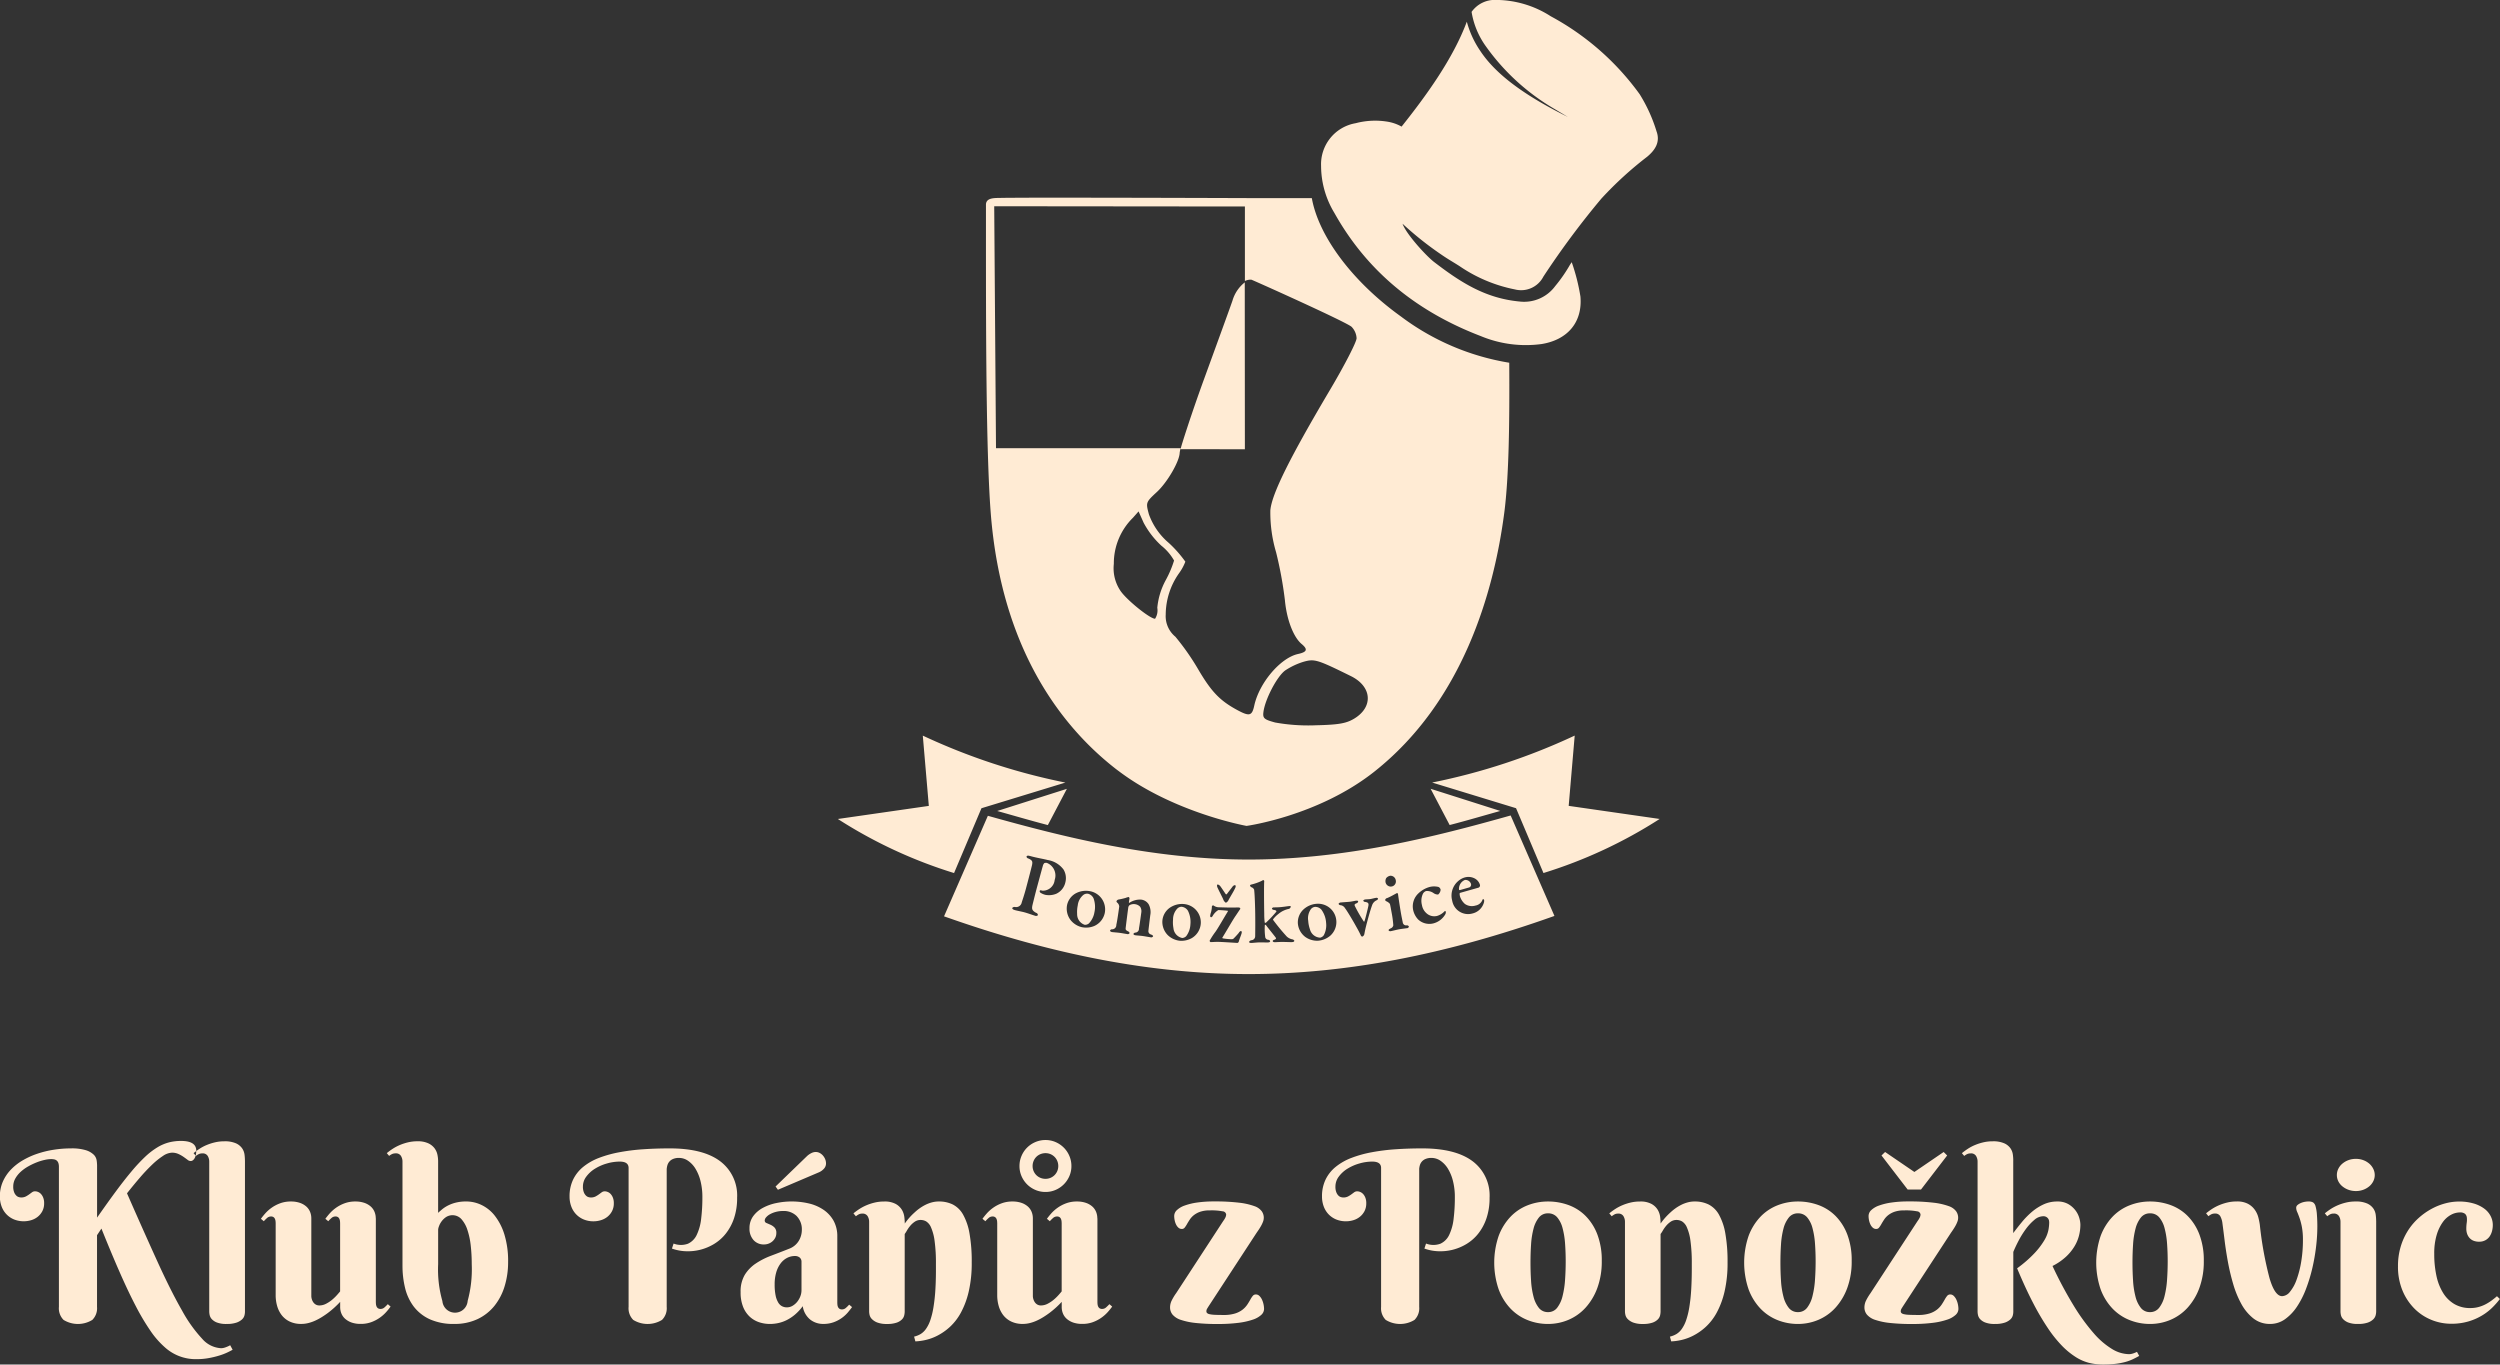
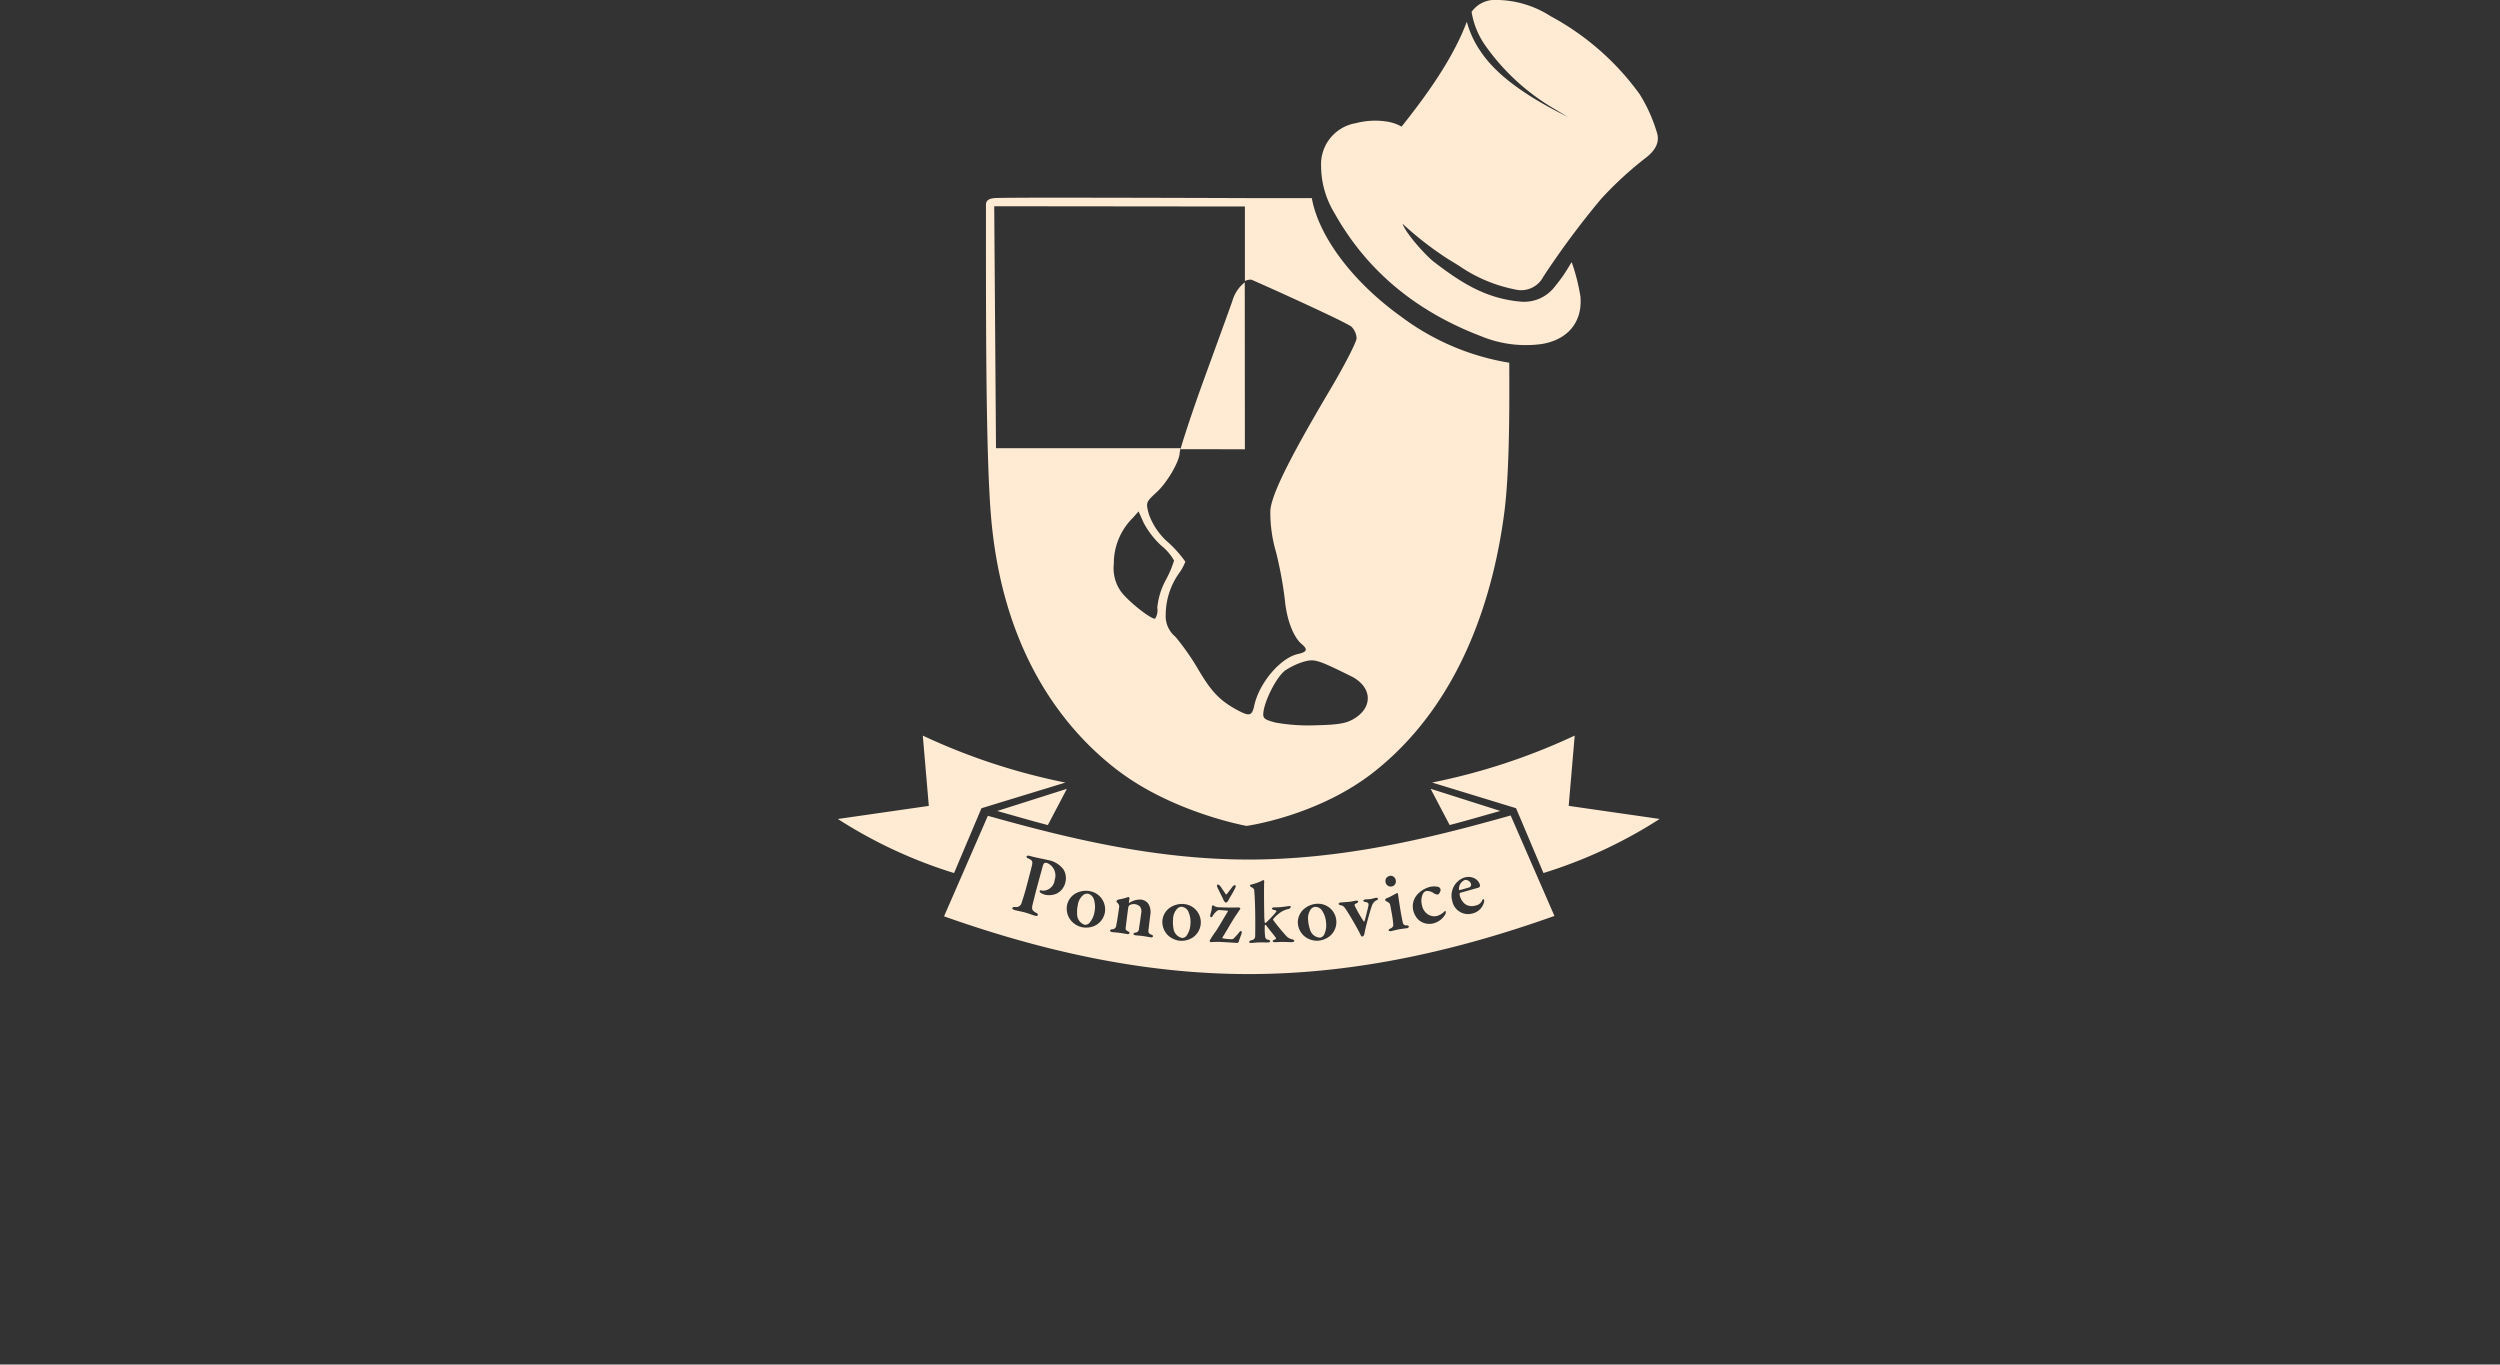
<svg xmlns="http://www.w3.org/2000/svg" id="logo" width="336.187" height="183.5" viewBox="0 0 336.187 183.5">
  <rect x="0" y="0" width="336.187" height="183.5" fill="#333333" stroke="none" />
  <defs>
    <style>
      .cls-1 {
        fill: #ffebd4;
        fill-rule: evenodd;
      }
    </style>
  </defs>
  <path id="Logo_new" data-name="Logo new" class="cls-1" d="M650.233,150.629a4.857,4.857,0,0,0-1.654,2.462c-0.3.875-2.016,5.595-3.8,10.487s-3.176,9.3-3.176,9.482l8.645,0.011Zm0.524,77.614c-12.909,0-24.859-3.021-35.07-5.883l-5.894,13.52c14.738,5.224,28.141,7.764,40.964,7.764,12.92,0,26.374-2.557,41.12-7.818l-5.887-13.51C675.765,225.2,663.79,228.243,650.757,228.243Zm-4.139,3.355a0.675,0.675,0,0,1,.346.258c0.261,0.363.488,0.712,0.7,1.026a0.11,0.11,0,0,0,.153.016c0.256-.349.487-0.627,0.78-1.022a0.471,0.471,0,0,1,.323-0.193c0.083,0,.125.169,0.062,0.31-0.213.492-.618,1.122-0.914,1.659a0.711,0.711,0,0,1-.377.4,0.871,0.871,0,0,1-.364-0.484c-0.11-.251-0.436-0.865-0.759-1.549C646.527,231.927,646.418,231.592,646.618,231.6Zm-20.51-.285a2.213,2.213,0,0,1-1.209,1.526,2.6,2.6,0,0,1-1.5.147,2.284,2.284,0,0,1-.57-0.239,0.3,0.3,0,0,1-.178-0.293,0.177,0.177,0,0,1,.2-0.069l0.171,0.046a1.6,1.6,0,0,0,1.65-1.444,1.825,1.825,0,0,0-1.047-2.292,0.723,0.723,0,0,0-.334.02,0.759,0.759,0,0,0-.215.4c-0.072.226-.449,1.644-0.807,2.946-0.277,1.041-.452,1.791-0.528,2.077-0.174.7-.195,0.916,0.419,1.265a0.32,0.32,0,0,1,.254.326,0.361,0.361,0,0,1-.395.065c-0.295-.08-0.925-0.322-1.425-0.457-0.329-.089-0.9-0.193-1.251-0.288-0.261-.07-0.4-0.171-0.371-0.3a0.392,0.392,0,0,1,.327-0.132,0.774,0.774,0,0,0,.949-0.64c0.156-.448.388-1.184,0.543-1.766,0.1-.367.778-2.929,0.844-3.268,0.072-.409.064-0.608-0.54-0.856a0.3,0.3,0,0,1-.216-0.242,0.248,0.248,0,0,1,.288-0.119,3.784,3.784,0,0,1,.378.09c0.727,0.2,1.683.355,2.2,0.493a3.278,3.278,0,0,1,2.119,1.282A2.249,2.249,0,0,1,626.108,231.313Zm5.305,4.094a2.466,2.466,0,0,1-1.418,1.77,2.833,2.833,0,0,1-1.687.158,2.752,2.752,0,0,1-1.474-.924,2.543,2.543,0,0,1-.512-1.963,2.362,2.362,0,0,1,1.153-1.643,2.9,2.9,0,0,1,1.98-.3A2.487,2.487,0,0,1,631.413,235.407Zm6.131,3.286c-0.279-.039-0.731-0.125-1.057-0.17-0.292-.04-0.763-0.068-0.927-0.091s-0.31-.078-0.292-0.208a0.349,0.349,0,0,1,.307-0.161,0.518,0.518,0,0,0,.431-0.551c0.075-.384.273-1.84,0.319-2.18a1.08,1.08,0,0,0-.161-0.74,1.148,1.148,0,0,0-.632-0.338,1.179,1.179,0,0,0-.8.129,0.605,0.605,0,0,0-.152.243c-0.038.2-.357,2.725-0.365,2.868-0.01.166,0.014,0.253,0.359,0.419a0.308,0.308,0,0,1,.172.227,0.29,0.29,0,0,1-.349.12c-0.222-.031-0.65-0.113-0.895-0.147-0.432-.059-0.891-0.087-1.09-0.114s-0.3-.113-0.29-0.219a0.276,0.276,0,0,1,.27-0.155,0.565,0.565,0,0,0,.567-0.591c0.083-.348.233-1.283,0.394-2.469a0.742,0.742,0,0,0-.273-0.528,0.359,0.359,0,0,1-.106-0.182,0.446,0.446,0,0,1,.245-0.229,9.321,9.321,0,0,0,.992-0.223,1.781,1.781,0,0,1,.421-0.122,0.256,0.256,0,0,1,.1.194c-0.017.128-.067,0.409-0.081,0.515a0.066,0.066,0,0,0,.073.07,2.571,2.571,0,0,1,1.567-.431,1.393,1.393,0,0,1,1.009.617,2.208,2.208,0,0,1,.228,1.479c-0.034.246-.244,1.975-0.255,2.142a0.457,0.457,0,0,0,.354.454c0.214,0.09.288,0.16,0.275,0.254A0.3,0.3,0,0,1,637.544,238.693Zm6.774-1.816a2.474,2.474,0,0,1-1.2,1.926,2.84,2.84,0,0,1-1.657.357,2.75,2.75,0,0,1-1.571-.742,2.54,2.54,0,0,1-.739-1.888,2.367,2.367,0,0,1,.952-1.768,2.9,2.9,0,0,1,1.93-.537A2.481,2.481,0,0,1,644.318,236.877Zm5.507,1.207c-0.043.259-.317,0.845-0.4,1.21a0.276,0.276,0,0,1-.18.162c-0.071,0-1.892-.123-2.446-0.138-0.517-.013-0.883.025-1.154,0.028a0.209,0.209,0,0,1-.136-0.192,11.01,11.01,0,0,1,.785-1.2c0.367-.511,1.108-1.831,1.65-2.705,0.024-.036.038-0.106-0.009-0.119-0.094-.015-0.716-0.079-1.257-0.093a2.149,2.149,0,0,0-.75.773,0.381,0.381,0,0,1-.218.2,0.188,0.188,0,0,1-.123-0.24,2.027,2.027,0,0,1,.1-0.412,3.255,3.255,0,0,0,.127-0.791,0.111,0.111,0,0,1,.062-0.117,0.165,0.165,0,0,1,.154-0.031,1.243,1.243,0,0,0,.641.242l1.118,0.03c0.846,0.023,1.377-.01,1.636,0a0.336,0.336,0,0,1,.175.064,0.141,0.141,0,0,1,.007.165c-0.11.152-.331,0.489-0.612,0.908-0.331.466-1.244,2.065-1.76,2.893-0.049.047,0.009,0.107,0.044,0.119a7.488,7.488,0,0,0,1.209.117,0.384,0.384,0,0,0,.3-0.147c0.085-.081.436-0.45,0.643-0.706a0.519,0.519,0,0,1,.277-0.252C649.819,237.847,649.838,238.013,649.825,238.084Zm19.432-7.349a0.9,0.9,0,0,1,.543-0.313,0.718,0.718,0,0,1,.741.614,0.691,0.691,0,0,1-1.068.72,0.712,0.712,0,0,1-.311-0.474A0.869,0.869,0,0,1,669.257,230.735Zm-12.719,8.613c-0.282.008-1.06-.044-1.672-0.017l-0.565.026c-0.129,0-.306-0.028-0.309-0.158,0-.072.055-0.12,0.254-0.185,0.175-.063.232-0.159,0.147-0.276-0.318-.43-0.608-0.767-1.179-1.5a0.586,0.586,0,0,0-.229-0.232c-0.048,0-.046.061-0.057,0.108a8.048,8.048,0,0,0,.049,1.492,0.44,0.44,0,0,0,.422.428,0.33,0.33,0,0,1,.251.172c0,0.155-.183.183-0.313,0.186-0.294.007-.824-0.015-1.118-0.008-0.412.01-.916,0.071-1.07,0.074-0.246.006-.331-0.051-0.333-0.146a0.425,0.425,0,0,1,.336-0.222,0.535,0.535,0,0,0,.481-0.544c0.007-.226.032-2.087-0.006-3.639-0.038-1.528-.092-2.285-0.135-2.616a0.565,0.565,0,0,0-.361-0.323,0.352,0.352,0,0,1-.194-0.244,0.241,0.241,0,0,1,.185-0.122,6.951,6.951,0,0,0,1.377-.485,0.747,0.747,0,0,1,.244-0.113,0.19,0.19,0,0,1,.11.151c-0.05.346-.026,3.248,0,4.409a8.181,8.181,0,0,0,.063,1.124,0.075,0.075,0,0,0,.1.069,0.437,0.437,0,0,0,.185-0.135,14.884,14.884,0,0,0,1.262-1.347c0.045-.06.077-0.2-0.325-0.264a0.267,0.267,0,0,1-.251-0.16,0.241,0.241,0,0,1,.232-0.172l0.493-.012c0.706-.017,1.386-0.165,1.7-0.173a0.1,0.1,0,0,1,.108.092,0.4,0.4,0,0,1-.24.291,3.135,3.135,0,0,0-1.442.7,3.586,3.586,0,0,0-.689.693,0.255,0.255,0,0,0-.011.083,27.891,27.891,0,0,0,1.833,2.23,1.535,1.535,0,0,0,.728.385,0.406,0.406,0,0,1,.3.183C656.9,239.292,656.762,239.343,656.538,239.348Zm5.115-.8a2.851,2.851,0,0,1-1.581.612,2.737,2.737,0,0,1-1.668-.486,2.534,2.534,0,0,1-1.022-1.75,2.37,2.37,0,0,1,.666-1.894,2.9,2.9,0,0,1,1.824-.835A2.463,2.463,0,0,1,661.653,238.552Zm6.258-4.8a1.12,1.12,0,0,0-.556.647c-0.218.6-.453,1.446-0.669,2.252-0.23.878-.265,1.062-0.371,1.614a0.463,0.463,0,0,1-.287.348,0.277,0.277,0,0,1-.2-0.188c-0.113-.236-0.247-0.529-0.615-1.173-0.39-.714-1.2-2.078-1.5-2.469a0.825,0.825,0,0,0-.561-0.392,0.326,0.326,0,0,1-.309-0.186,0.347,0.347,0,0,1,.308-0.183c0.141-.02,1.082-0.083,1.221-0.1,0.3-.039.661-0.122,0.813-0.142,0.186-.025.288,0.021,0.3,0.1a0.326,0.326,0,0,1-.251.26c-0.282.109-.267,0.227-0.158,0.427a18.38,18.38,0,0,0,1.164,2.01c0.042,0.055.072,0.014,0.09-.035,0.1-.253.465-1.724,0.534-2.1,0.053-.317-0.057-0.435-0.432-0.492a0.289,0.289,0,0,1-.258-0.158c-0.009-.07.087-0.154,0.273-0.18,0.14-.018.425-0.02,0.647-0.049s0.541-.13.774-0.162a0.248,0.248,0,0,1,.285.094C668.162,233.572,668.113,233.651,667.911,233.749Zm4.1,3.73c-0.082.014-.713,0.091-0.968,0.136-0.372.066-.919,0.212-1.117,0.248a0.3,0.3,0,0,1-.351-0.094c-0.014-.082.056-0.155,0.265-0.264a0.556,0.556,0,0,0,.369-0.415,14.389,14.389,0,0,0-.251-1.833c-0.043-.245-0.16-0.91-0.208-1.047a1.16,1.16,0,0,0-.468-0.349,0.372,0.372,0,0,1-.172-0.163,0.336,0.336,0,0,1,.274-0.276c0.459-.179,1.14-0.589,1.317-0.669a0.167,0.167,0,0,1,.139.108c0.046,0.4.287,1.971,0.406,2.647,0.063,0.362.147,0.769,0.231,1.175a0.461,0.461,0,0,0,.538.41,0.288,0.288,0,0,1,.294.176A0.3,0.3,0,0,1,672.01,237.479Zm5.153-1.81a2.6,2.6,0,0,1-1.6,1.169,2.208,2.208,0,0,1-2.006-.525,2.665,2.665,0,0,1-.675-1.257,2.4,2.4,0,0,1,.708-2.269,3.532,3.532,0,0,1,1.511-.857,2.444,2.444,0,0,1,1.181,0,0.5,0.5,0,0,1,.287.374,0.937,0.937,0,0,1-.329.643,1,1,0,0,1-.592-0.172,1.531,1.531,0,0,0-1.016-.3,0.748,0.748,0,0,0-.438.365,2.232,2.232,0,0,0-.139,1.511,1.894,1.894,0,0,0,.634,1.133,1.554,1.554,0,0,0,1.389.346,2.226,2.226,0,0,0,1.02-.628,0.1,0.1,0,0,1,.17.06A0.615,0.615,0,0,1,677.163,235.669Zm5.239-1.676a2.093,2.093,0,0,1-1.538,1.5,2.165,2.165,0,0,1-2.733-1.7,2.575,2.575,0,0,1,.813-2.664,2.311,2.311,0,0,1,.868-0.478,1.822,1.822,0,0,1,1.346.138,1.428,1.428,0,0,1,.709.883,0.337,0.337,0,0,1-.173.344l-2.47.7a0.134,0.134,0,0,0-.1.115,1.54,1.54,0,0,0,.068.423,2.258,2.258,0,0,0,.647.962,1.642,1.642,0,0,0,1.416.218,1.22,1.22,0,0,0,.909-0.687,0.28,0.28,0,0,1,.109-0.178,0.16,0.16,0,0,1,.144.119A0.669,0.669,0,0,1,682.4,233.993Zm-0.477-76.159a15.784,15.784,0,0,0,8.224,1.088c3.5-.566,5.521-2.936,5.222-6.39a26.668,26.668,0,0,0-1.171-4.619c-0.082.122-.164,0.244-0.246,0.369a19.809,19.809,0,0,1-1.966,2.835,5.194,5.194,0,0,1-4.8,2.087c-4.622-.433-7.945-2.593-11.479-5.3-1.081-.828-3.775-3.775-4.26-5.16a44.412,44.412,0,0,0,5.225,4.155c0.955,0.658,1.462.922,2.442,1.547a20.043,20.043,0,0,0,7.439,3.13,3.364,3.364,0,0,0,3.833-1.721,112.643,112.643,0,0,1,7.791-10.482,48.469,48.469,0,0,1,6.18-5.65c1.127-.943,1.743-2.016,1.254-3.377a20.969,20.969,0,0,0-2.277-5.021,35.549,35.549,0,0,0-11.96-10.483,13.713,13.713,0,0,0-7.308-2.194,3.829,3.829,0,0,0-3.334,1.608,10.876,10.876,0,0,0,1.85,4.529,29.6,29.6,0,0,0,9.261,8.5l1.836,1.1c-5.965-2.956-9.76-5.8-11.811-8.931a12.834,12.834,0,0,1-1.777-3.881c-1.863,5.014-5.5,10-8.772,14.109a5.807,5.807,0,0,0-1.869-.658,10.25,10.25,0,0,0-4.3.2,5.6,5.6,0,0,0-4.656,5.761,12.246,12.246,0,0,0,1.784,6.3C666.751,149.281,673.5,154.6,681.925,157.834Zm8.474,72.224a63.462,63.462,0,0,0,15.627-7.272l-12.234-1.76,0.809-9.451a84.172,84.172,0,0,1-19.174,6.314l11.287,3.451ZM677.784,223.6l0.284-.072c1.851-.478,4.773-1.33,6.528-1.82l-9.369-2.98Zm-36,10.994a0.826,0.826,0,0,0-.595.215,2.111,2.111,0,0,0-.6,1.509,4.15,4.15,0,0,0,.053,1.146,1.487,1.487,0,0,0,1.184,1.329,0.812,0.812,0,0,0,.538-0.255,2.853,2.853,0,0,0,.56-1.584,3.344,3.344,0,0,0-.33-1.82A1.126,1.126,0,0,0,641.781,234.6Zm-8.646-18.355c7.462,5.708,17.335,7.481,17.335,7.481s9.629-1.312,17.194-7.305c11.9-9.428,16.066-24.126,17.463-34.8,0.627-4.8.722-12.2,0.67-20.181a33.153,33.153,0,0,1-14.566-6.219c-6.684-4.8-11.1-10.926-11.982-15.918h-8.285c-0.152,0-15.4-.058-25.431-0.058-2.52,0-4.724,0-6.3.012-0.792,0-1.428.012-1.866,0.019-0.845.014-1.884-.016-1.94,0.852l0,3.282c0,12.5-.009,29.628.631,38.086C617.5,200.518,626.139,210.89,633.135,216.242Zm5.334-21.845a2.072,2.072,0,0,1-.3,1.469c-0.69,0-3.811-2.517-4.646-3.744a5.425,5.425,0,0,1-.9-3.641,8.613,8.613,0,0,1,2.574-6.2l0.754-.852,0.68,1.526a11.568,11.568,0,0,0,2.392,3.092,6.818,6.818,0,0,1,1.7,1.99,14.238,14.238,0,0,1-1.13,2.655A9.694,9.694,0,0,0,638.469,194.4Zm26.424,14.931c-1.047.618-2.091,0.794-5.1,0.863a25.017,25.017,0,0,1-5.477-.373c-1.5-.408-1.682-0.576-1.575-1.412,0.224-1.736,1.839-4.811,2.943-5.6a9.526,9.526,0,0,1,2.481-1.164c1.456-.4,1.812-0.295,6.341,1.938C667.37,204.99,667.552,207.762,664.893,209.328Zm-14.644-68.9v10.02a1.789,1.789,0,0,1,.864-0.182c0.79,0.317,12.773,5.7,13.48,6.34a2.378,2.378,0,0,1,.675,1.534c0,0.5-1.605,3.62-3.565,6.929-5.424,9.154-7.827,14-8.031,16.193a18.726,18.726,0,0,0,.773,5.672,53.132,53.132,0,0,1,1.181,6.414c0.238,2.609,1.14,4.984,2.255,5.915,0.861,0.722.735,1.073-.494,1.343-2.37.523-5.227,3.9-5.88,6.944-0.3,1.386-.646,1.478-2.28.594-2.33-1.259-3.47-2.442-5.226-5.421a32.771,32.771,0,0,0-3.1-4.44,3.579,3.579,0,0,1-1.3-2.984,9.718,9.718,0,0,1,1.76-5.509,6.8,6.8,0,0,0,.88-1.6,16.024,16.024,0,0,0-2.235-2.528,9.048,9.048,0,0,1-2.668-3.848c-0.427-1.588-.419-1.611,1.093-3.013,1.4-1.3,3.027-4.115,3.048-5.262a5.631,5.631,0,0,1,.121-0.611H616.781l-0.24-32.534Zm10.312,94.586a1.119,1.119,0,0,0-.882-0.405,0.833,0.833,0,0,0-.554.305,2.12,2.12,0,0,0-.36,1.586,4.19,4.19,0,0,0,.23,1.123,1.482,1.482,0,0,0,1.374,1.127,0.82,0.82,0,0,0,.494-0.336,2.864,2.864,0,0,0,.307-1.653A3.335,3.335,0,0,0,660.561,235.012Zm19.8-3a0.392,0.392,0,0,0,.289-0.5,0.768,0.768,0,0,0-.828-0.519,1.293,1.293,0,0,0-.785,1.267,0.1,0.1,0,0,0,.111.092C679.446,232.278,679.794,232.168,680.361,232.008Zm-51.2.833a0.824,0.824,0,0,0-.616.142,2.115,2.115,0,0,0-.774,1.429,4.16,4.16,0,0,0-.082,1.143,1.49,1.49,0,0,0,1.02,1.461,0.817,0.817,0,0,0,.565-0.189,2.854,2.854,0,0,0,.742-1.506,3.36,3.36,0,0,0-.115-1.849A1.125,1.125,0,0,0,629.159,232.841Zm-18.024-2.783,3.685-8.718,11.287-3.451a84.2,84.2,0,0,1-19.175-6.314l0.81,9.451-12.234,1.76A63.462,63.462,0,0,0,611.135,230.058Zm12.33-6.527,0.284,0.072,2.558-4.872-9.369,2.98C618.693,222.2,621.615,223.053,623.465,223.531Z" transform="translate(-482.844 -112.656)" />
-   <path id="Klub_Pánů_z_Ponožkovic" data-name="Klub Pánů z Ponožkovic" class="cls-1" d="M495.891,269.258a3.9,3.9,0,0,0-.063-0.625,1.356,1.356,0,0,0-.4-0.719,2.657,2.657,0,0,0-1.047-.586,6.45,6.45,0,0,0-1.992-.242,15.019,15.019,0,0,0-2.313.18,13.17,13.17,0,0,0-2.219.539,10.481,10.481,0,0,0-1.976.9,7.242,7.242,0,0,0-1.594,1.258,5.559,5.559,0,0,0-1.07,1.617,4.9,4.9,0,0,0-.391,1.977,3.811,3.811,0,0,0,.219,1.3,3.046,3.046,0,0,0,.641,1.062,2.985,2.985,0,0,0,1.023.711,3.494,3.494,0,0,0,2.328.109,2.593,2.593,0,0,0,.875-0.453,2.4,2.4,0,0,0,.625-0.758,2.26,2.26,0,0,0,.242-1.078,1.945,1.945,0,0,0-.125-0.742,1.564,1.564,0,0,0-.3-0.492,1.13,1.13,0,0,0-.391-0.273,1.044,1.044,0,0,0-.4-0.086,0.683,0.683,0,0,0-.415.132c-0.119.089-.247,0.183-0.382,0.282a3.9,3.9,0,0,1-.453.281,1.37,1.37,0,0,1-.641.133,1.4,1.4,0,0,1-.258-0.039,0.8,0.8,0,0,1-.351-0.188,1.244,1.244,0,0,1-.305-0.445,1.976,1.976,0,0,1-.133-0.8,2.168,2.168,0,0,1,.281-1.078,3.655,3.655,0,0,1,.727-0.906,5.5,5.5,0,0,1,1.015-.727,9.066,9.066,0,0,1,1.133-.539,7.059,7.059,0,0,1,1.071-.328,4.168,4.168,0,0,1,.851-0.11,2.206,2.206,0,0,1,.43.04,0.745,0.745,0,0,1,.336.156,0.77,0.77,0,0,1,.219.32,1.567,1.567,0,0,1,.078.547V288.4a2.208,2.208,0,0,0,.625,1.75,3.691,3.691,0,0,0,3.867,0,2.193,2.193,0,0,0,.633-1.75v-9.64l0.593-.891q1.344,3.344,2.485,5.938t2.164,4.547a30.409,30.409,0,0,0,1.969,3.3,11.673,11.673,0,0,0,1.921,2.188,6.161,6.161,0,0,0,4.243,1.586,9.051,9.051,0,0,0,1.64-.141,12.359,12.359,0,0,0,1.4-.336,8.151,8.151,0,0,0,1.093-.414q0.462-.219.727-0.375l-0.328-.609a2.521,2.521,0,0,1-.406.2,2.761,2.761,0,0,1-.391.14,1.576,1.576,0,0,1-.437.063,3.615,3.615,0,0,1-2.516-1.25,18.7,18.7,0,0,1-2.727-3.82q-1.476-2.571-3.265-6.493t-4.133-9.265q0.874-1.11,1.726-2.1a23.882,23.882,0,0,1,1.641-1.742,10.155,10.155,0,0,1,1.469-1.187,2.312,2.312,0,0,1,1.211-.438,2.068,2.068,0,0,1,.875.18,4.335,4.335,0,0,1,.687.39q0.3,0.212.524,0.383a0.692,0.692,0,0,0,.4.172,0.531,0.531,0,0,0,.391-0.156,1.078,1.078,0,0,0,.242-0.375,1.96,1.96,0,0,0,.117-0.453,3.112,3.112,0,0,0,.031-0.407q0-1.312-2.046-1.312a6.518,6.518,0,0,0-1.641.2,5.923,5.923,0,0,0-1.57.68,9.9,9.9,0,0,0-1.625,1.258,22.621,22.621,0,0,0-1.8,1.929q-0.969,1.149-2.117,2.7t-2.539,3.546v-7.14Zm19.89-.547a6.643,6.643,0,0,0-.054-0.789,1.942,1.942,0,0,0-.321-0.844,2.037,2.037,0,0,0-.828-0.672,3.691,3.691,0,0,0-1.578-.273,5.454,5.454,0,0,0-1.25.14,7.193,7.193,0,0,0-1.117.36,5.747,5.747,0,0,0-.961.508,9.152,9.152,0,0,0-.8.586l0.313,0.375a1.9,1.9,0,0,1,.414-0.258,1.139,1.139,0,0,1,.461-0.086,0.771,0.771,0,0,1,.71.336,1.45,1.45,0,0,1,.211.789v20.156a2.441,2.441,0,0,0,.055.453,1.192,1.192,0,0,0,.281.547,1.813,1.813,0,0,0,.7.461,3.465,3.465,0,0,0,1.3.195,3.971,3.971,0,0,0,1.32-.179,2.108,2.108,0,0,0,.75-0.43,1.129,1.129,0,0,0,.328-0.531,2.039,2.039,0,0,0,.07-0.485V268.711Zm17.594,7.781a2.275,2.275,0,0,0-.172-0.883,1.95,1.95,0,0,0-.515-0.718,2.552,2.552,0,0,0-.86-0.485,3.679,3.679,0,0,0-1.2-.179,4.09,4.09,0,0,0-1.445.242,4.891,4.891,0,0,0-1.149.6,5.131,5.131,0,0,0-.851.758,9.042,9.042,0,0,0-.586.727l0.39,0.328a4.153,4.153,0,0,1,.43-0.43,0.785,0.785,0,0,1,.524-0.211,0.588,0.588,0,0,1,.359.094,0.569,0.569,0,0,1,.187.242,1.067,1.067,0,0,1,.079.313c0.01,0.109.015,0.211,0.015,0.3v9.125q-0.124.158-.4,0.469a6.338,6.338,0,0,1-.649.633,4.4,4.4,0,0,1-.828.555,1.959,1.959,0,0,1-.906.234,0.951,0.951,0,0,1-.484-0.117,1.036,1.036,0,0,1-.336-0.305,1.453,1.453,0,0,1-.2-0.414,1.522,1.522,0,0,1-.07-0.445V276.492a2.275,2.275,0,0,0-.172-0.883,1.939,1.939,0,0,0-.515-0.718,2.552,2.552,0,0,0-.86-0.485,3.675,3.675,0,0,0-1.2-.179,4.09,4.09,0,0,0-1.445.242,4.891,4.891,0,0,0-1.149.6,5.131,5.131,0,0,0-.851.758,9.042,9.042,0,0,0-.586.727l0.391,0.328a4.241,4.241,0,0,1,.429-0.43,0.787,0.787,0,0,1,.524-0.211,0.586,0.586,0,0,1,.359.094,0.579,0.579,0,0,1,.188.242,1.1,1.1,0,0,1,.078.313c0.01,0.109.015,0.211,0.015,0.3v9.672a5.2,5.2,0,0,0,.188,1.375,3.665,3.665,0,0,0,.594,1.235,2.978,2.978,0,0,0,1.07.882,3.509,3.509,0,0,0,1.6.336,3.835,3.835,0,0,0,.969-0.125,5.406,5.406,0,0,0,.938-0.336,7.871,7.871,0,0,0,.875-0.476q0.422-.265.8-0.547a12.161,12.161,0,0,0,1.64-1.484v0.7a2.275,2.275,0,0,0,.172.883,1.916,1.916,0,0,0,.523.718,2.653,2.653,0,0,0,.86.485,3.6,3.6,0,0,0,1.195.179,4.073,4.073,0,0,0,1.453-.242,4.952,4.952,0,0,0,1.141-.6,5.131,5.131,0,0,0,.851-0.758,9.042,9.042,0,0,0,.586-0.727l-0.375-.328q-0.2.219-.437,0.43a0.776,0.776,0,0,1-.531.211,0.6,0.6,0,0,1-.36-0.094,0.575,0.575,0,0,1-.187-0.242,1.035,1.035,0,0,1-.078-0.313,3.042,3.042,0,0,1-.016-0.3V276.492Zm12.359,11.094a1.705,1.705,0,0,1-3.4.031,15.55,15.55,0,0,1-.57-4.953v-4.672a1.686,1.686,0,0,1,.109-0.429,2.542,2.542,0,0,1,.344-0.649,2.468,2.468,0,0,1,.6-0.586,1.621,1.621,0,0,1,2.071.266,4.031,4.031,0,0,1,.8,1.422,9.979,9.979,0,0,1,.453,2.093,22.083,22.083,0,0,1,.14,2.555A16.2,16.2,0,0,1,545.734,287.586Zm-8.765-4.719a12.479,12.479,0,0,0,.351,3,6.761,6.761,0,0,0,1.164,2.492,5.706,5.706,0,0,0,2.149,1.7,7.665,7.665,0,0,0,3.289.632,7.171,7.171,0,0,0,3.156-.656,6.443,6.443,0,0,0,2.266-1.789,7.839,7.839,0,0,0,1.367-2.648,11.021,11.021,0,0,0,.461-3.219,12.179,12.179,0,0,0-.5-3.719,7.818,7.818,0,0,0-1.3-2.531,5.022,5.022,0,0,0-1.8-1.445,4.732,4.732,0,0,0-2-.461,5.76,5.76,0,0,0-1.492.171,4.972,4.972,0,0,0-1.086.422,4.37,4.37,0,0,0-.75.508q-0.3.258-.484,0.43v-6.969a4.329,4.329,0,0,0-.094-0.851,2.2,2.2,0,0,0-.383-0.86,2.249,2.249,0,0,0-.844-0.672,3.328,3.328,0,0,0-1.461-.273,5.454,5.454,0,0,0-1.25.14,6.926,6.926,0,0,0-1.109.36,6.212,6.212,0,0,0-.961.508,8.605,8.605,0,0,0-.8.586l0.313,0.375a1.945,1.945,0,0,1,.414-0.258,1.142,1.142,0,0,1,.461-0.086,0.774,0.774,0,0,1,.711.336,1.458,1.458,0,0,1,.211.789v13.984Zm35.531-13a2.472,2.472,0,0,1,.086-0.492,1.309,1.309,0,0,1,.75-0.859,1.955,1.955,0,0,1,.82-0.149,2.137,2.137,0,0,1,1.211.383,3.482,3.482,0,0,1,1,1.07,5.88,5.88,0,0,1,.68,1.664,8.76,8.76,0,0,1,.25,2.164,23.481,23.481,0,0,1-.164,2.891,6.778,6.778,0,0,1-.594,2.172,2.432,2.432,0,0,1-1.187,1.195,2.752,2.752,0,0,1-1.93-.023l-0.219.672a6.049,6.049,0,0,0,1.82.359,6.861,6.861,0,0,0,1.946-.187,6.771,6.771,0,0,0,1.875-.774,5.922,5.922,0,0,0,1.6-1.406,6.815,6.815,0,0,0,1.11-2.07,8.487,8.487,0,0,0,.414-2.766,5.758,5.758,0,0,0-2.3-4.914q-2.3-1.712-6.766-1.711-1.843,0-3.554.117a27.578,27.578,0,0,0-3.211.4,15.574,15.574,0,0,0-2.735.757,7.742,7.742,0,0,0-2.117,1.2,5.024,5.024,0,0,0-1.367,1.711,5.152,5.152,0,0,0-.484,2.289,3.81,3.81,0,0,0,.218,1.3,3.061,3.061,0,0,0,.641,1.062,2.985,2.985,0,0,0,1.023.711,3.4,3.4,0,0,0,1.352.258,3.363,3.363,0,0,0,.976-0.149,2.584,2.584,0,0,0,.875-0.453,2.375,2.375,0,0,0,.625-0.758,2.249,2.249,0,0,0,.243-1.078,1.964,1.964,0,0,0-.125-0.742,1.566,1.566,0,0,0-.3-0.492,1.13,1.13,0,0,0-.391-0.273,1.04,1.04,0,0,0-.4-0.086,0.68,0.68,0,0,0-.414.132l-0.383.282a3.815,3.815,0,0,1-.453.281,1.367,1.367,0,0,1-.641.133,1.4,1.4,0,0,1-.258-0.039,0.8,0.8,0,0,1-.351-0.188,1.257,1.257,0,0,1-.305-0.445,1.993,1.993,0,0,1-.133-0.8,2.209,2.209,0,0,1,.454-1.336,4.141,4.141,0,0,1,1.164-1.062,6.314,6.314,0,0,1,1.593-.7,6.231,6.231,0,0,1,1.743-.257q1.187,0,1.187.859V288.4a2.208,2.208,0,0,0,.625,1.75,3.691,3.691,0,0,0,3.867,0,2.193,2.193,0,0,0,.633-1.75V269.867Zm18.125,16.3a2.255,2.255,0,0,1-.156.813,2.7,2.7,0,0,1-.422.734,2.3,2.3,0,0,1-.625.539,1.487,1.487,0,0,1-.766.211,1.442,1.442,0,0,1-.625-0.141,1.287,1.287,0,0,1-.523-0.492,2.943,2.943,0,0,1-.36-0.945,7.087,7.087,0,0,1-.132-1.5,5.617,5.617,0,0,1,.218-1.649,3.723,3.723,0,0,1,.594-1.195,2.557,2.557,0,0,1,.867-0.734,2.261,2.261,0,0,1,1.039-.25,0.986,0.986,0,0,1,.641.2,0.719,0.719,0,0,1,.25.594v3.812Zm-0.633-9.961a2.537,2.537,0,0,1,.68,1.852,2.869,2.869,0,0,1-.414,1.461,2.546,2.546,0,0,1-1.32,1.07q-1.22.484-2.383,0.922a9.94,9.94,0,0,0-2.078,1.055A5.007,5.007,0,0,0,583,284.086a4.353,4.353,0,0,0-.562,2.328,5.2,5.2,0,0,0,.335,1.984,3.646,3.646,0,0,0,.891,1.321,3.473,3.473,0,0,0,1.258.742,4.572,4.572,0,0,0,1.453.234,5.3,5.3,0,0,0,1.148-.125,4.8,4.8,0,0,0,1.133-.406,5.632,5.632,0,0,0,1.1-.734,6.666,6.666,0,0,0,1.039-1.125,2.837,2.837,0,0,0,1,1.8,2.8,2.8,0,0,0,1.75.586,4.039,4.039,0,0,0,1.422-.234,4.545,4.545,0,0,0,1.094-.578,4.5,4.5,0,0,0,.8-0.735q0.328-.39.563-0.718l-0.391-.328a4.134,4.134,0,0,1-.429.429,0.782,0.782,0,0,1-.524.211,0.586,0.586,0,0,1-.359-0.094,0.579,0.579,0,0,1-.188-0.234,0.993,0.993,0,0,1-.078-0.312c-0.01-.115-0.015-0.219-0.015-0.313v-8.828a4.29,4.29,0,0,0-.508-2.156,4.367,4.367,0,0,0-1.36-1.469,5.909,5.909,0,0,0-1.961-.844,10.13,10.13,0,0,0-4.359-.054,6.56,6.56,0,0,0-1.82.648,3.9,3.9,0,0,0-1.3,1.117,2.683,2.683,0,0,0-.5,1.633,2.26,2.26,0,0,0,.539,1.578,1.819,1.819,0,0,0,1.414.594,1.75,1.75,0,0,0,.633-0.117,1.63,1.63,0,0,0,.891-0.813,1.364,1.364,0,0,0,.132-0.6,1.01,1.01,0,0,0-.242-0.743,1.806,1.806,0,0,0-.539-0.375q-0.3-.132-0.539-0.234a0.346,0.346,0,0,1-.242-0.336,0.691,0.691,0,0,1,.187-0.43,1.851,1.851,0,0,1,.516-0.414,3.381,3.381,0,0,1,.781-0.312,3.7,3.7,0,0,1,.985-0.125A2.471,2.471,0,0,1,589.992,276.2Zm-2.539-3.555L593,270.289a1.945,1.945,0,0,0,.648-0.476,1.03,1.03,0,0,0,.274-0.711,1.5,1.5,0,0,0-.109-0.555,1.756,1.756,0,0,0-.3-0.492,1.5,1.5,0,0,0-.438-0.352,1.124,1.124,0,0,0-.531-0.133,1.319,1.319,0,0,0-.594.149,2.591,2.591,0,0,0-.562.383l-4.25,4.109ZM608.633,286a23.166,23.166,0,0,1-.266,2.477,10.6,10.6,0,0,1-.429,1.742,4.633,4.633,0,0,1-.579,1.148,2.444,2.444,0,0,1-.726.688,3.1,3.1,0,0,1-.867.343l0.172,0.641a7.485,7.485,0,0,0,1.335-.18,6.745,6.745,0,0,0,1.618-.586,7.674,7.674,0,0,0,1.672-1.164,7.368,7.368,0,0,0,1.484-1.914,11.293,11.293,0,0,0,1.062-2.843,16.816,16.816,0,0,0,.407-3.938,21.46,21.46,0,0,0-.3-3.9,7.886,7.886,0,0,0-.86-2.524,3.363,3.363,0,0,0-1.382-1.359,4.189,4.189,0,0,0-1.883-.406,3.577,3.577,0,0,0-.946.125,4.5,4.5,0,0,0-.875.336,5.851,5.851,0,0,0-.781.476,6.432,6.432,0,0,0-.664.547,8.475,8.475,0,0,0-1.312,1.484,8.315,8.315,0,0,0-.055-0.851,2.522,2.522,0,0,0-.32-0.977,2.248,2.248,0,0,0-.828-0.8,3.094,3.094,0,0,0-1.579-.336,5.4,5.4,0,0,0-1.25.14,6.926,6.926,0,0,0-1.109.36,6.3,6.3,0,0,0-.961.507,8.982,8.982,0,0,0-.8.586l0.329,0.391a2.408,2.408,0,0,1,.406-0.266,1.011,1.011,0,0,1,.453-0.093,0.774,0.774,0,0,1,.711.336,1.458,1.458,0,0,1,.211.789v12.062a2.228,2.228,0,0,0,.062.453,1.179,1.179,0,0,0,.313.547,2.041,2.041,0,0,0,.726.461,3.537,3.537,0,0,0,1.3.195,3.834,3.834,0,0,0,1.3-.179,1.884,1.884,0,0,0,.718-0.438,1.156,1.156,0,0,0,.3-0.547,2.36,2.36,0,0,0,.063-0.492V278.6a4,4,0,0,0,.3-0.469,4.563,4.563,0,0,1,.438-0.625,3,3,0,0,1,.609-0.555,1.39,1.39,0,0,1,.805-0.242,1.52,1.52,0,0,1,.734.195,1.748,1.748,0,0,1,.657.813,6.651,6.651,0,0,1,.476,1.8,21.812,21.812,0,0,1,.18,3.148Q608.719,284.571,608.633,286Zm21.773-9.508a2.275,2.275,0,0,0-.172-0.883,1.939,1.939,0,0,0-.515-0.718,2.542,2.542,0,0,0-.86-0.485,3.671,3.671,0,0,0-1.2-.179,4.09,4.09,0,0,0-1.445.242,4.883,4.883,0,0,0-1.148.6,5.1,5.1,0,0,0-.852.758,9.268,9.268,0,0,0-.586.727l0.391,0.328a4.241,4.241,0,0,1,.429-0.43,0.787,0.787,0,0,1,.524-0.211,0.586,0.586,0,0,1,.359.094,0.579,0.579,0,0,1,.188.242,1.1,1.1,0,0,1,.078.313c0.01,0.109.015,0.211,0.015,0.3v9.125q-0.125.158-.4,0.469a6.222,6.222,0,0,1-.648.633,4.41,4.41,0,0,1-.829.555,1.959,1.959,0,0,1-.906.234,0.953,0.953,0,0,1-.484-0.117,1.036,1.036,0,0,1-.336-0.305,1.451,1.451,0,0,1-.2-0.414,1.492,1.492,0,0,1-.071-0.445V276.492a2.292,2.292,0,0,0-.171-0.883,1.953,1.953,0,0,0-.516-0.718,2.547,2.547,0,0,0-.859-0.485,3.681,3.681,0,0,0-1.2-.179,4.09,4.09,0,0,0-1.445.242,4.883,4.883,0,0,0-1.148.6,5.1,5.1,0,0,0-.852.758,9.268,9.268,0,0,0-.586.727l0.391,0.328a4.241,4.241,0,0,1,.429-0.43,0.787,0.787,0,0,1,.524-0.211,0.586,0.586,0,0,1,.359.094,0.571,0.571,0,0,1,.188.242,1.1,1.1,0,0,1,.078.313c0.01,0.109.016,0.211,0.016,0.3v9.672a5.2,5.2,0,0,0,.187,1.375,3.665,3.665,0,0,0,.594,1.235,2.987,2.987,0,0,0,1.07.882,3.516,3.516,0,0,0,1.6.336,3.833,3.833,0,0,0,.968-0.125,5.376,5.376,0,0,0,.938-0.336,7.783,7.783,0,0,0,.875-0.476q0.421-.265.8-0.547a12.1,12.1,0,0,0,1.64-1.484v0.7a2.293,2.293,0,0,0,.172.883,1.908,1.908,0,0,0,.524.718,2.637,2.637,0,0,0,.859.485,3.6,3.6,0,0,0,1.2.179,4.083,4.083,0,0,0,1.454-.242,4.924,4.924,0,0,0,1.14-.6,5.18,5.18,0,0,0,.852-0.758q0.351-.4.586-0.727l-0.375-.328q-0.2.219-.438,0.43a0.774,0.774,0,0,1-.531.211,0.593,0.593,0,0,1-.359-0.094,0.577,0.577,0,0,1-.188-0.242,1.035,1.035,0,0,1-.078-0.313,3.042,3.042,0,0,1-.016-0.3V276.492Zm-10.195-5.679a3.509,3.509,0,0,0,1.867,1.859,3.431,3.431,0,0,0,1.36.273,3.374,3.374,0,0,0,1.351-.273,3.53,3.53,0,0,0,1.859-1.859,3.362,3.362,0,0,0,.274-1.352,3.413,3.413,0,0,0-.274-1.359,3.511,3.511,0,0,0-.75-1.118,3.55,3.55,0,0,0-1.109-.75,3.374,3.374,0,0,0-1.351-.273,3.431,3.431,0,0,0-1.36.273,3.485,3.485,0,0,0-1.867,1.868,3.43,3.43,0,0,0-.273,1.359A3.378,3.378,0,0,0,620.211,270.813Zm1.625-2.032a1.673,1.673,0,0,1,.922-0.922,1.764,1.764,0,0,1,.68-0.132,1.7,1.7,0,0,1,1.218.5,1.67,1.67,0,0,1,.367.554,1.75,1.75,0,0,1,.133.68,1.71,1.71,0,0,1-.5,1.219,1.71,1.71,0,0,1-1.218.5,1.765,1.765,0,0,1-.68-0.133,1.7,1.7,0,0,1-.555-0.367,1.72,1.72,0,0,1-.367-0.547,1.69,1.69,0,0,1-.133-0.672A1.75,1.75,0,0,1,621.836,268.781Zm19.18,17.758a7.254,7.254,0,0,0-.618,1.024,2.084,2.084,0,0,0-.21.9,1.511,1.511,0,0,0,.343.984,2.465,2.465,0,0,0,1.11.7,9.192,9.192,0,0,0,1.984.414,26.517,26.517,0,0,0,2.953.14,21.6,21.6,0,0,0,2.789-.156,9.624,9.624,0,0,0,1.946-.43,3.122,3.122,0,0,0,1.14-.64,1.1,1.1,0,0,0,.375-0.789,3.127,3.127,0,0,0-.07-0.625,2.8,2.8,0,0,0-.211-0.641,1.666,1.666,0,0,0-.344-0.492,0.657,0.657,0,0,0-.469-0.2,0.522,0.522,0,0,0-.429.2,3.436,3.436,0,0,0-.336.515q-0.173.314-.406,0.664a2.977,2.977,0,0,1-.625.664,3.2,3.2,0,0,1-1.008.516,5.035,5.035,0,0,1-1.555.2q-0.735,0-1.187-.023a3.731,3.731,0,0,1-.7-0.086,0.692,0.692,0,0,1-.328-0.156,0.317,0.317,0,0,1-.086-0.219,0.681,0.681,0,0,1,.1-0.367c0.067-.11.117-0.19,0.148-0.243l6.5-9.953c0.052-.072.133-0.19,0.242-0.351s0.219-.336.328-0.524a3.9,3.9,0,0,0,.282-0.586,1.49,1.49,0,0,0-.149-1.429,2.05,2.05,0,0,0-1-.7,9.037,9.037,0,0,0-2.039-.461,27.017,27.017,0,0,0-3.383-.171,15.5,15.5,0,0,0-2.273.148,8.364,8.364,0,0,0-1.68.406,2.929,2.929,0,0,0-1.047.617,1.093,1.093,0,0,0-.359.782,2.9,2.9,0,0,0,.063.586,2.364,2.364,0,0,0,.187.562,1.348,1.348,0,0,0,.32.43,0.673,0.673,0,0,0,.461.172,0.466,0.466,0,0,0,.383-0.188,3.647,3.647,0,0,0,.305-0.461c0.1-.182.226-0.383,0.367-0.6a2.57,2.57,0,0,1,.547-0.6,2.933,2.933,0,0,1,.851-0.461,3.839,3.839,0,0,1,1.3-.187,7.875,7.875,0,0,1,1.735.125,0.493,0.493,0,0,1,.468.422,0.985,0.985,0,0,1-.117.437,2.726,2.726,0,0,1-.273.438Zm32.672-16.672a2.541,2.541,0,0,1,.085-0.492,1.309,1.309,0,0,1,.75-0.859,1.96,1.96,0,0,1,.821-0.149,2.14,2.14,0,0,1,1.211.383,3.494,3.494,0,0,1,1,1.07,5.879,5.879,0,0,1,.679,1.664,8.712,8.712,0,0,1,.25,2.164,23.286,23.286,0,0,1-.164,2.891,6.754,6.754,0,0,1-.593,2.172,2.434,2.434,0,0,1-1.188,1.195,2.752,2.752,0,0,1-1.93-.023l-0.218.672a6.043,6.043,0,0,0,1.82.359,6.854,6.854,0,0,0,1.945-.187,6.771,6.771,0,0,0,1.875-.774,5.941,5.941,0,0,0,1.6-1.406,6.835,6.835,0,0,0,1.109-2.07,8.487,8.487,0,0,0,.414-2.766,5.756,5.756,0,0,0-2.3-4.914q-2.3-1.712-6.765-1.711-1.844,0-3.555.117a27.578,27.578,0,0,0-3.211.4,15.562,15.562,0,0,0-2.734.757,7.742,7.742,0,0,0-2.117,1.2,5.027,5.027,0,0,0-1.368,1.711,5.152,5.152,0,0,0-.484,2.289,3.811,3.811,0,0,0,.219,1.3,3.058,3.058,0,0,0,.64,1.062,3,3,0,0,0,1.024.711,3.494,3.494,0,0,0,2.328.109,2.593,2.593,0,0,0,.875-0.453,2.4,2.4,0,0,0,.625-0.758,2.26,2.26,0,0,0,.242-1.078,1.964,1.964,0,0,0-.125-0.742,1.548,1.548,0,0,0-.3-0.492,1.126,1.126,0,0,0-.39-0.273,1.049,1.049,0,0,0-.4-0.086,0.682,0.682,0,0,0-.414.132l-0.382.282a3.83,3.83,0,0,1-.454.281,1.363,1.363,0,0,1-.64.133,1.4,1.4,0,0,1-.258-0.039,0.805,0.805,0,0,1-.352-0.188,1.256,1.256,0,0,1-.3-0.445,1.976,1.976,0,0,1-.133-0.8,2.214,2.214,0,0,1,.453-1.336,4.155,4.155,0,0,1,1.164-1.062,6.321,6.321,0,0,1,1.594-.7,6.219,6.219,0,0,1,1.742-.257q1.188,0,1.188.859V288.4a2.208,2.208,0,0,0,.625,1.75,3.691,3.691,0,0,0,3.867,0,2.193,2.193,0,0,0,.633-1.75V269.867Zm10.687,16.172a7.572,7.572,0,0,0,1.586,2.578,6.506,6.506,0,0,0,2.3,1.555,7.352,7.352,0,0,0,2.75.523,7.008,7.008,0,0,0,2.75-.554,6.584,6.584,0,0,0,2.3-1.633,8.057,8.057,0,0,0,1.586-2.656,10.251,10.251,0,0,0,.594-3.625,9.73,9.73,0,0,0-.594-3.571,7.13,7.13,0,0,0-1.586-2.492,6.277,6.277,0,0,0-2.3-1.461,7.989,7.989,0,0,0-2.75-.476,7.446,7.446,0,0,0-2.75.515,6.433,6.433,0,0,0-2.3,1.547,7.593,7.593,0,0,0-1.586,2.57A11.146,11.146,0,0,0,684.375,286.039Zm8.93-1.281a12.347,12.347,0,0,1-.336,2.187,4.184,4.184,0,0,1-.719,1.563,1.5,1.5,0,0,1-1.234.594,1.519,1.519,0,0,1-1.235-.571,3.946,3.946,0,0,1-.718-1.508,11.084,11.084,0,0,1-.329-2.132q-0.078-1.2-.078-2.446t0.078-2.437a10.908,10.908,0,0,1,.329-2.117,3.943,3.943,0,0,1,.718-1.5,1.519,1.519,0,0,1,1.235-.571,1.557,1.557,0,0,1,1.234.539,3.659,3.659,0,0,1,.719,1.446,10.919,10.919,0,0,1,.336,2.07q0.086,1.164.086,2.414T693.305,284.758ZM710.273,286a23.19,23.19,0,0,1-.265,2.477,10.485,10.485,0,0,1-.43,1.742,4.633,4.633,0,0,1-.578,1.148,2.447,2.447,0,0,1-.727.688,3.073,3.073,0,0,1-.867.343l0.172,0.641a7.506,7.506,0,0,0,1.336-.18,6.723,6.723,0,0,0,1.617-.586,7.626,7.626,0,0,0,1.672-1.164,7.37,7.37,0,0,0,1.485-1.914,11.293,11.293,0,0,0,1.062-2.843,16.82,16.82,0,0,0,.406-3.938,21.46,21.46,0,0,0-.3-3.9,7.887,7.887,0,0,0-.859-2.524,3.359,3.359,0,0,0-1.383-1.359,4.186,4.186,0,0,0-1.883-.406,3.564,3.564,0,0,0-.945.125,4.5,4.5,0,0,0-.875.336,5.788,5.788,0,0,0-.781.476,6.432,6.432,0,0,0-.664.547,8.522,8.522,0,0,0-1.313,1.484,8.276,8.276,0,0,0-.054-0.851,2.524,2.524,0,0,0-.321-0.977,2.24,2.24,0,0,0-.828-0.8,3.09,3.09,0,0,0-1.578-.336,5.4,5.4,0,0,0-1.25.14,6.893,6.893,0,0,0-1.109.36,6.3,6.3,0,0,0-.961.507,8.982,8.982,0,0,0-.8.586l0.328,0.391a2.449,2.449,0,0,1,.406-0.266,1.012,1.012,0,0,1,.454-0.093,0.771,0.771,0,0,1,.71.336,1.45,1.45,0,0,1,.211.789v12.062a2.172,2.172,0,0,0,.063.453,1.176,1.176,0,0,0,.312.547,2.056,2.056,0,0,0,.727.461,3.533,3.533,0,0,0,1.3.195,3.828,3.828,0,0,0,1.3-.179,1.889,1.889,0,0,0,.719-0.438,1.164,1.164,0,0,0,.305-0.547,2.42,2.42,0,0,0,.062-0.492V278.6a3.859,3.859,0,0,0,.305-0.469,4.642,4.642,0,0,1,.437-0.625,2.98,2.98,0,0,1,.61-0.555,1.385,1.385,0,0,1,.8-0.242,1.523,1.523,0,0,1,.734.195,1.753,1.753,0,0,1,.656.813,6.61,6.61,0,0,1,.477,1.8,21.981,21.981,0,0,1,.179,3.148Q710.359,284.571,710.273,286Zm7.711,0.039a7.588,7.588,0,0,0,1.586,2.578,6.515,6.515,0,0,0,2.3,1.555,7.356,7.356,0,0,0,2.75.523,7.008,7.008,0,0,0,2.75-.554,6.6,6.6,0,0,0,2.3-1.633,8.074,8.074,0,0,0,1.586-2.656,10.275,10.275,0,0,0,.593-3.625,9.752,9.752,0,0,0-.593-3.571,7.144,7.144,0,0,0-1.586-2.492,6.289,6.289,0,0,0-2.3-1.461,7.989,7.989,0,0,0-2.75-.476,7.449,7.449,0,0,0-2.75.515,6.442,6.442,0,0,0-2.3,1.547,7.609,7.609,0,0,0-1.586,2.57A11.163,11.163,0,0,0,717.984,286.039Zm8.93-1.281a12.166,12.166,0,0,1-.336,2.187,4.184,4.184,0,0,1-.719,1.563,1.5,1.5,0,0,1-1.234.594,1.517,1.517,0,0,1-1.234-.571,3.932,3.932,0,0,1-.719-1.508,11.088,11.088,0,0,1-.328-2.132q-0.078-1.2-.078-2.446t0.078-2.437a10.912,10.912,0,0,1,.328-2.117,3.929,3.929,0,0,1,.719-1.5,1.517,1.517,0,0,1,1.234-.571,1.557,1.557,0,0,1,1.234.539,3.659,3.659,0,0,1,.719,1.446,10.762,10.762,0,0,1,.336,2.07q0.086,1.164.086,2.414T726.914,284.758Zm7.477,1.781a7.254,7.254,0,0,0-.618,1.024,2.084,2.084,0,0,0-.21.9,1.511,1.511,0,0,0,.343.984,2.465,2.465,0,0,0,1.11.7,9.192,9.192,0,0,0,1.984.414,26.517,26.517,0,0,0,2.953.14,21.6,21.6,0,0,0,2.789-.156,9.624,9.624,0,0,0,1.946-.43,3.122,3.122,0,0,0,1.14-.64,1.1,1.1,0,0,0,.375-0.789,3.127,3.127,0,0,0-.07-0.625,2.8,2.8,0,0,0-.211-0.641,1.666,1.666,0,0,0-.344-0.492,0.657,0.657,0,0,0-.469-0.2,0.522,0.522,0,0,0-.429.2,3.436,3.436,0,0,0-.336.515q-0.173.314-.406,0.664a2.977,2.977,0,0,1-.625.664,3.2,3.2,0,0,1-1.008.516,5.035,5.035,0,0,1-1.555.2q-0.735,0-1.187-.023a3.731,3.731,0,0,1-.7-0.086,0.692,0.692,0,0,1-.328-0.156,0.317,0.317,0,0,1-.086-0.219,0.681,0.681,0,0,1,.1-0.367c0.067-.11.117-0.19,0.148-0.243l6.5-9.953c0.052-.072.133-0.19,0.242-0.351s0.219-.336.328-0.524a3.9,3.9,0,0,0,.282-0.586,1.49,1.49,0,0,0-.149-1.429,2.05,2.05,0,0,0-1-.7,9.037,9.037,0,0,0-2.039-.461,27.017,27.017,0,0,0-3.383-.171,15.5,15.5,0,0,0-2.273.148,8.364,8.364,0,0,0-1.68.406,2.929,2.929,0,0,0-1.047.617,1.093,1.093,0,0,0-.359.782,2.9,2.9,0,0,0,.063.586,2.364,2.364,0,0,0,.187.562,1.348,1.348,0,0,0,.32.43,0.673,0.673,0,0,0,.461.172,0.466,0.466,0,0,0,.383-0.188,3.647,3.647,0,0,0,.305-0.461c0.1-.182.226-0.383,0.367-0.6a2.57,2.57,0,0,1,.547-0.6,2.933,2.933,0,0,1,.851-0.461,3.839,3.839,0,0,1,1.3-.187,7.875,7.875,0,0,1,1.735.125,0.493,0.493,0,0,1,.468.422,0.985,0.985,0,0,1-.117.437,2.726,2.726,0,0,1-.273.438Zm6.781-13.922,3.516-4.578-0.469-.469-3.938,2.688-3.937-2.688-0.485.469,3.516,4.578h1.8Zm12.406-3.906a6.457,6.457,0,0,0-.055-0.789,1.928,1.928,0,0,0-.32-0.844,2.037,2.037,0,0,0-.828-0.672,3.691,3.691,0,0,0-1.578-.273,5.448,5.448,0,0,0-1.25.14,7.193,7.193,0,0,0-1.117.36,5.747,5.747,0,0,0-.961.508,9,9,0,0,0-.8.586l0.312,0.375a1.945,1.945,0,0,1,.414-0.258,1.146,1.146,0,0,1,.461-0.086,0.772,0.772,0,0,1,.711.336,1.45,1.45,0,0,1,.211.789v20.156a2.441,2.441,0,0,0,.055.453,1.192,1.192,0,0,0,.281.547,1.813,1.813,0,0,0,.7.461,3.463,3.463,0,0,0,1.3.195,3.977,3.977,0,0,0,1.321-.179,2.108,2.108,0,0,0,.75-0.43,1.129,1.129,0,0,0,.328-0.531,2.039,2.039,0,0,0,.07-0.485v-8.062q0.282-.687.719-1.524a11.753,11.753,0,0,1,.976-1.562,6.977,6.977,0,0,1,1.133-1.219,1.851,1.851,0,0,1,1.172-.492,0.758,0.758,0,0,1,.711.359,0.7,0.7,0,0,1,.1.289c0.01,0.1.015,0.17,0.015,0.211a5.726,5.726,0,0,1-.109,1.016,4.444,4.444,0,0,1-.547,1.359,10.049,10.049,0,0,1-1.3,1.711,16.345,16.345,0,0,1-2.359,2.055q1.108,2.657,2.14,4.641a34.207,34.207,0,0,0,2.008,3.421,16.746,16.746,0,0,0,1.906,2.375,10.217,10.217,0,0,0,1.836,1.5,6.228,6.228,0,0,0,1.8.782,7.711,7.711,0,0,0,1.82.218,14.165,14.165,0,0,0,1.75-.093,9.355,9.355,0,0,0,1.3-.25,6.119,6.119,0,0,0,1-.367q0.438-.211.86-0.446l-0.3-.547a3.37,3.37,0,0,1-.36.157,2.717,2.717,0,0,1-.343.109,1.554,1.554,0,0,1-.375.047,4.533,4.533,0,0,1-2.266-.688,10.505,10.505,0,0,1-2.477-2.132,26.832,26.832,0,0,1-2.679-3.688,53.986,53.986,0,0,1-2.86-5.352,7.843,7.843,0,0,0,1.813-1.242,6.516,6.516,0,0,0,1.148-1.406,5.349,5.349,0,0,0,.61-1.469,6.1,6.1,0,0,0,.179-1.429,3.466,3.466,0,0,0-.148-0.907,3.1,3.1,0,0,0-.516-1.023,3.245,3.245,0,0,0-.961-0.844,2.875,2.875,0,0,0-1.484-.351,4.342,4.342,0,0,0-1.844.39,6.9,6.9,0,0,0-1.562,1,10.8,10.8,0,0,0-1.344,1.367q-0.626.759-1.172,1.493v-9.766Zm11.75,17.328a7.572,7.572,0,0,0,1.586,2.578,6.506,6.506,0,0,0,2.305,1.555,7.352,7.352,0,0,0,2.75.523,7.008,7.008,0,0,0,2.75-.554,6.584,6.584,0,0,0,2.3-1.633,8.057,8.057,0,0,0,1.586-2.656,10.251,10.251,0,0,0,.594-3.625,9.73,9.73,0,0,0-.594-3.571,7.13,7.13,0,0,0-1.586-2.492,6.277,6.277,0,0,0-2.3-1.461,7.989,7.989,0,0,0-2.75-.476,7.446,7.446,0,0,0-2.75.515,6.433,6.433,0,0,0-2.305,1.547,7.593,7.593,0,0,0-1.586,2.57A11.146,11.146,0,0,0,765.328,286.039Zm8.93-1.281a12.347,12.347,0,0,1-.336,2.187,4.184,4.184,0,0,1-.719,1.563,1.5,1.5,0,0,1-1.234.594,1.519,1.519,0,0,1-1.235-.571,3.946,3.946,0,0,1-.718-1.508,11.088,11.088,0,0,1-.328-2.132q-0.079-1.2-.079-2.446t0.079-2.437a10.912,10.912,0,0,1,.328-2.117,3.943,3.943,0,0,1,.718-1.5,1.519,1.519,0,0,1,1.235-.571,1.557,1.557,0,0,1,1.234.539,3.659,3.659,0,0,1,.719,1.446,10.919,10.919,0,0,1,.336,2.07q0.086,1.164.086,2.414T774.258,284.758Zm7.734-5.336q0.165,1.351.438,2.859a29.389,29.389,0,0,0,.711,3.008,13.205,13.205,0,0,0,1.1,2.7,6.351,6.351,0,0,0,1.617,1.953,3.533,3.533,0,0,0,2.25.75,3.411,3.411,0,0,0,2.008-.632,6.438,6.438,0,0,0,1.61-1.688,11.833,11.833,0,0,0,1.226-2.414,21.657,21.657,0,0,0,.852-2.813,25.939,25.939,0,0,0,.5-2.89,23.515,23.515,0,0,0,.164-2.641q0-.843-0.055-1.586a5.552,5.552,0,0,0-.195-1.195,0.885,0.885,0,0,0-.328-0.484,1.3,1.3,0,0,0-.657-0.125,2.763,2.763,0,0,0-.445.046,2.432,2.432,0,0,0-.531.157,1.772,1.772,0,0,0-.445.265,0.491,0.491,0,0,0-.188.391,1.438,1.438,0,0,0,.141.57q0.14,0.321.312,0.805a8.632,8.632,0,0,1,.313,1.195,9.224,9.224,0,0,1,.14,1.742,17.52,17.52,0,0,1-.234,2.938,13.419,13.419,0,0,1-.617,2.406,5.392,5.392,0,0,1-.891,1.625,1.419,1.419,0,0,1-1.055.594q-0.984,0-1.7-2.438a47.559,47.559,0,0,1-1.3-7.171,9.042,9.042,0,0,0-.2-0.985,3.1,3.1,0,0,0-.476-1.023,2.682,2.682,0,0,0-.914-0.8,3.116,3.116,0,0,0-1.516-.32,5.4,5.4,0,0,0-1.25.14,6.893,6.893,0,0,0-1.109.36,6.3,6.3,0,0,0-.961.507,8.982,8.982,0,0,0-.8.586l0.313,0.391a2.23,2.23,0,0,1,.414-0.266,1.059,1.059,0,0,1,.461-0.093,0.766,0.766,0,0,1,.71.343,2.613,2.613,0,0,1,.3.969Q781.827,278.07,781.992,279.422Zm20.383-2.6a6.658,6.658,0,0,0-.055-0.8,1.932,1.932,0,0,0-.32-0.851,2.021,2.021,0,0,0-.828-0.672,3.691,3.691,0,0,0-1.578-.273,5.393,5.393,0,0,0-1.25.14,6.938,6.938,0,0,0-1.11.36,6.342,6.342,0,0,0-.961.507,8.961,8.961,0,0,0-.8.586l0.328,0.391a2.449,2.449,0,0,1,.406-0.266,1.011,1.011,0,0,1,.453-0.093,0.772,0.772,0,0,1,.711.336,1.45,1.45,0,0,1,.211.789v12.062a2.441,2.441,0,0,0,.055.453,1.164,1.164,0,0,0,.289.547,1.894,1.894,0,0,0,.7.461,3.472,3.472,0,0,0,1.3.195,3.9,3.9,0,0,0,1.312-.179,2.048,2.048,0,0,0,.743-0.438,1.176,1.176,0,0,0,.328-0.547,2.119,2.119,0,0,0,.07-0.492V276.82Zm-5.086-5.312a2.086,2.086,0,0,0,.547.68,2.814,2.814,0,0,0,.812.46,2.86,2.86,0,0,0,1.008.172,2.806,2.806,0,0,0,.992-0.172,2.7,2.7,0,0,0,.8-0.46,2.128,2.128,0,0,0,.539-0.68,1.864,1.864,0,0,0,.2-0.844,1.883,1.883,0,0,0-.2-0.836,2.184,2.184,0,0,0-.539-0.695,2.615,2.615,0,0,0-.8-0.469,2.829,2.829,0,0,0-.992-0.172,2.883,2.883,0,0,0-1.008.172,2.724,2.724,0,0,0-.812.469,2.14,2.14,0,0,0-.547.695,1.882,1.882,0,0,0-.195.836A1.863,1.863,0,0,0,797.289,271.508Zm19.742,7.945a1.672,1.672,0,0,0,.571-0.484,2.21,2.21,0,0,0,.343-0.719,3.173,3.173,0,0,0,.118-0.867,2.633,2.633,0,0,0-.282-1.18,2.876,2.876,0,0,0-.851-1.008,4.546,4.546,0,0,0-1.43-.7,6.857,6.857,0,0,0-2.016-.265,7.1,7.1,0,0,0-1.82.25,8.311,8.311,0,0,0-1.851.742,9.1,9.1,0,0,0-1.727,1.226,8.189,8.189,0,0,0-1.438,1.7,8.627,8.627,0,0,0-.976,2.165,9.038,9.038,0,0,0-.359,2.617,8.341,8.341,0,0,0,.6,3.258,7.492,7.492,0,0,0,1.6,2.429,6.842,6.842,0,0,0,2.289,1.524,6.975,6.975,0,0,0,2.648.523,8.028,8.028,0,0,0,2.422-.336,7.831,7.831,0,0,0,1.859-.844,7.466,7.466,0,0,0,1.36-1.086,10.712,10.712,0,0,0,.922-1.062l-0.391-.375q-0.375.328-.773,0.617a6.012,6.012,0,0,1-.836.508,4.653,4.653,0,0,1-.93.344,4.225,4.225,0,0,1-1.039.125,4.172,4.172,0,0,1-2.125-.524,4.421,4.421,0,0,1-1.516-1.476,7.191,7.191,0,0,1-.914-2.305,13.63,13.63,0,0,1-.3-2.992,8.6,8.6,0,0,1,.328-2.539,5.7,5.7,0,0,1,.828-1.727,3.248,3.248,0,0,1,1.109-.984,2.546,2.546,0,0,1,1.156-.313,1.062,1.062,0,0,1,.719.188,0.79,0.79,0,0,1,.242.5,2.71,2.71,0,0,1-.015.7,5.765,5.765,0,0,0-.055.812,2.123,2.123,0,0,0,.094.633,1.622,1.622,0,0,0,.3.555,1.419,1.419,0,0,0,.531.4,1.967,1.967,0,0,0,.812.149A1.694,1.694,0,0,0,817.031,279.453Z" transform="translate(-482.844 -112.656)" />
</svg>